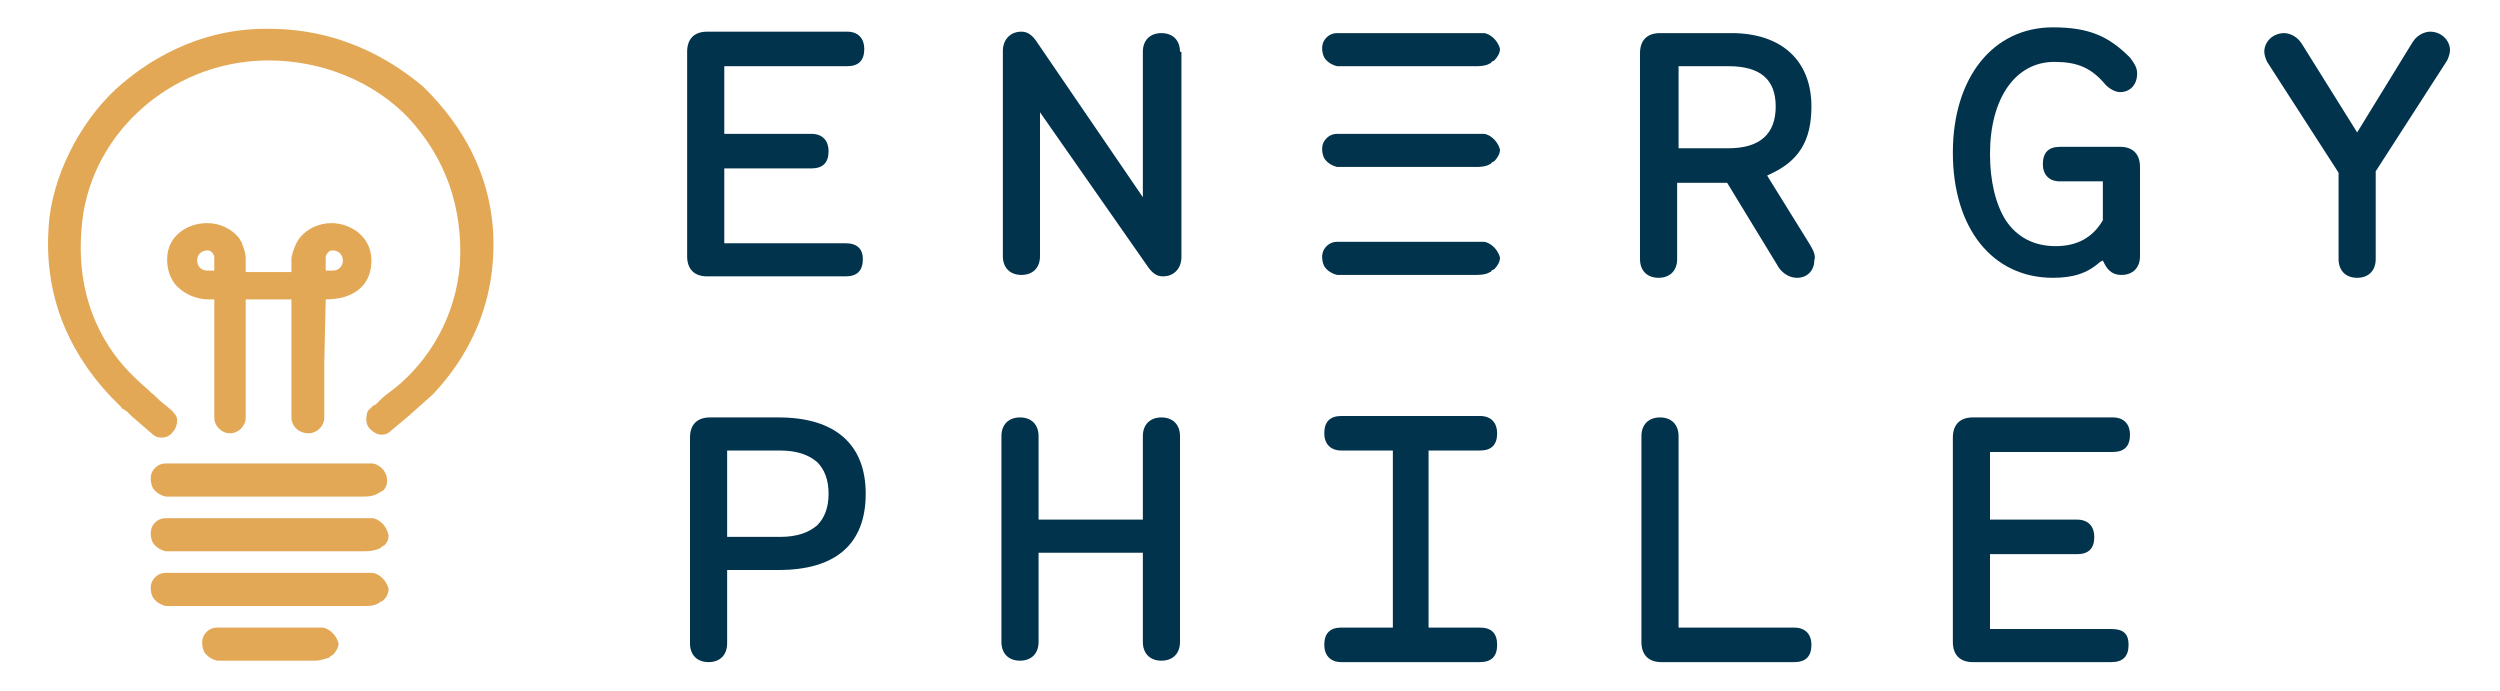
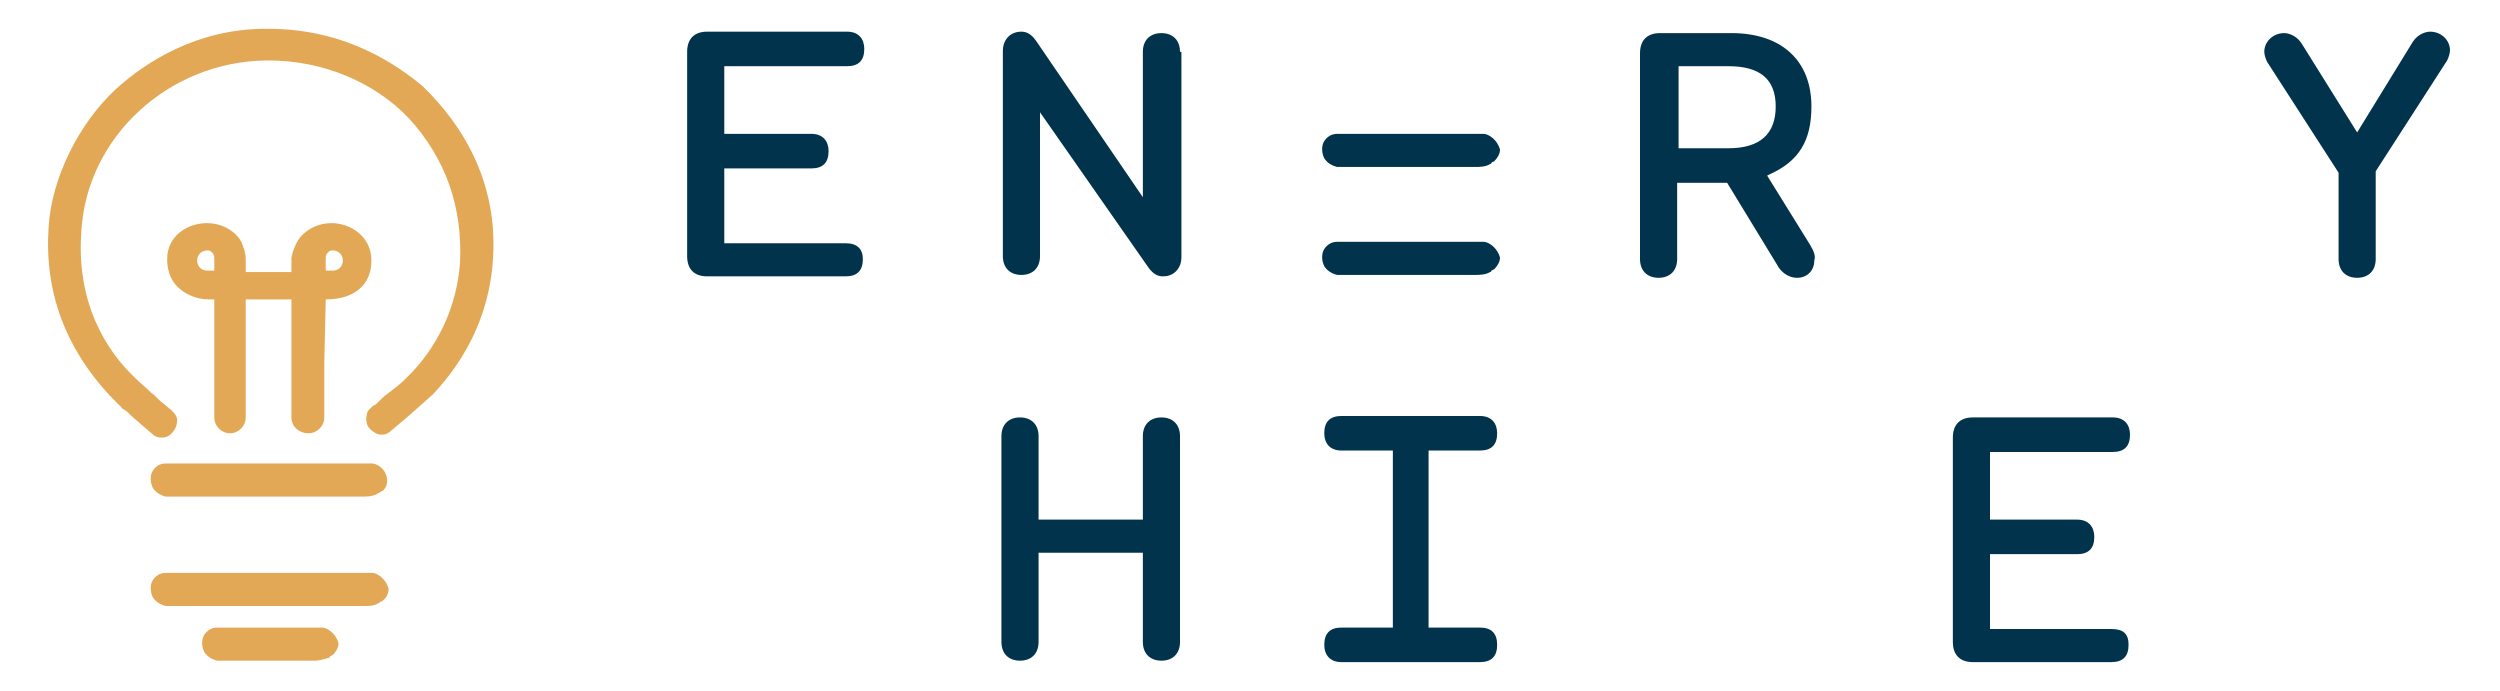
<svg xmlns="http://www.w3.org/2000/svg" width="275" height="76" viewBox="0 0 275 76" fill="none">
  <path d="M93.029 26.758H79.671V18.525H89.257C90.514 18.525 91.143 17.892 91.143 16.625C91.143 15.517 90.514 14.725 89.257 14.725H79.671V7.283H93.186C94.443 7.283 95.071 6.65 95.071 5.383C95.071 4.275 94.443 3.483 93.186 3.483H77.786C76.371 3.483 75.586 4.275 75.586 5.7V28.183C75.586 29.608 76.371 30.4 77.786 30.4H93.029C94.286 30.4 94.914 29.767 94.914 28.5C94.914 27.392 94.286 26.758 93.029 26.758Z" fill="#01334D" />
  <path d="M232.257 69.192H218.9V60.958H228.486C229.743 60.958 230.372 60.325 230.372 59.058C230.372 57.95 229.743 57.158 228.486 57.158H218.9V49.717H232.414C233.672 49.717 234.3 49.083 234.3 47.817C234.3 46.708 233.672 45.917 232.414 45.917H217.014C215.6 45.917 214.814 46.708 214.814 48.133V70.617C214.814 72.042 215.6 72.833 217.014 72.833H232.257C233.514 72.833 234.143 72.2 234.143 70.933C234.143 69.667 233.514 69.192 232.257 69.192Z" fill="#01334D" />
  <path d="M129.8 5.7C129.8 4.433 129.014 3.642 127.757 3.642C126.5 3.642 125.714 4.433 125.714 5.7V21.692L113.928 4.433C113.457 3.8 112.986 3.483 112.357 3.483C110.943 3.483 110.314 4.592 110.314 5.542V28.183C110.314 29.45 111.1 30.242 112.357 30.242C113.614 30.242 114.4 29.45 114.4 28.183V12.35L126.343 29.45C126.814 30.083 127.286 30.4 127.914 30.4C129.329 30.4 129.957 29.292 129.957 28.342V5.7H129.8Z" fill="#01334D" />
  <path d="M190.143 16.308H184.643V7.283H190.143C193.6 7.283 195.328 8.708 195.328 11.717C195.328 14.725 193.6 16.308 190.143 16.308ZM199.1 26.917L194.386 19.317L194.7 19.158C197.843 17.733 199.257 15.517 199.257 11.717C199.257 6.65 195.957 3.642 190.457 3.642H182.6C181.186 3.642 180.4 4.433 180.4 5.858V28.5C180.4 29.767 181.186 30.558 182.443 30.558C183.7 30.558 184.486 29.767 184.486 28.5V20.108H189.986L195.486 29.133C195.8 29.767 196.586 30.558 197.686 30.558C198.786 30.558 199.571 29.767 199.571 28.658C199.728 28.183 199.571 27.708 199.1 26.917Z" fill="#01334D" />
-   <path d="M235.4 18.367C235.4 16.942 234.614 16.15 233.2 16.15H226.6C225.343 16.15 224.714 16.783 224.714 18.05C224.714 19.158 225.343 19.95 226.6 19.95H231.314V24.225C230.214 26.125 228.486 27.075 226.129 27.075C223.772 27.075 221.886 26.125 220.629 24.225C219.529 22.483 218.9 19.95 218.9 16.942C218.9 10.767 221.729 6.808 225.972 6.808C228.486 6.808 230.057 7.442 231.629 9.342C232.1 9.817 232.729 10.133 233.2 10.133C234.3 10.133 235.086 9.342 235.086 8.075C235.086 7.442 234.772 6.967 234.3 6.333C231.943 3.958 229.743 3.008 225.814 3.008C219.214 3.008 214.814 8.55 214.814 16.783C214.814 25.175 219.214 30.558 225.814 30.558C228.014 30.558 229.586 30.083 231 28.817L231.314 28.658L231.472 28.975C231.943 29.925 232.572 30.242 233.357 30.242C234.614 30.242 235.4 29.45 235.4 28.183V18.367Z" fill="#01334D" />
  <path d="M261.328 18.842L269.186 6.65C269.343 6.333 269.5 5.858 269.5 5.542C269.5 4.433 268.557 3.483 267.3 3.483C266.986 3.483 266.043 3.642 265.414 4.592L259.286 14.567L253.157 4.75C252.528 3.8 251.586 3.642 251.271 3.642C250.014 3.642 249.071 4.592 249.071 5.7C249.071 6.017 249.228 6.492 249.386 6.808L257.243 19V28.5C257.243 29.767 258.028 30.558 259.286 30.558C260.543 30.558 261.328 29.767 261.328 28.5V18.842Z" fill="#01334D" />
-   <path d="M79.986 49.558H85.8C87.686 49.558 88.943 50.033 89.886 50.825C90.671 51.617 91.143 52.725 91.143 54.308C91.143 55.892 90.671 57 89.886 57.792C88.943 58.583 87.686 59.058 85.8 59.058H79.986V49.558ZM79.986 62.7H85.643C91.928 62.7 95.228 59.85 95.228 54.308C95.228 48.925 91.928 45.917 85.643 45.917H78.1C76.686 45.917 75.9 46.708 75.9 48.133V70.775C75.9 72.042 76.686 72.833 77.943 72.833C79.2 72.833 79.986 72.042 79.986 70.775V62.7Z" fill="#01334D" />
  <path d="M129.8 47.975C129.8 46.708 129.014 45.917 127.757 45.917C126.5 45.917 125.714 46.708 125.714 47.975V57.158H114.243V47.975C114.243 46.708 113.457 45.917 112.2 45.917C110.943 45.917 110.157 46.708 110.157 47.975V70.617C110.157 71.883 110.943 72.675 112.2 72.675C113.457 72.675 114.243 71.883 114.243 70.617V60.8H125.714V70.617C125.714 71.883 126.5 72.675 127.757 72.675C129.014 72.675 129.8 71.883 129.8 70.617V47.975Z" fill="#01334D" />
-   <path d="M162.8 69.033H157.143V49.558H162.8C164.057 49.558 164.686 48.925 164.686 47.658C164.686 46.55 164.057 45.758 162.8 45.758H147.557C146.3 45.758 145.671 46.392 145.671 47.658C145.671 48.767 146.3 49.558 147.557 49.558H153.214V69.033H147.557C146.3 69.033 145.671 69.667 145.671 70.933C145.671 72.042 146.3 72.833 147.557 72.833H162.8C164.057 72.833 164.686 72.2 164.686 70.933C164.686 69.667 164.057 69.033 162.8 69.033Z" fill="#01334D" />
-   <path d="M197.371 69.033H184.643V47.975C184.643 46.708 183.857 45.917 182.6 45.917C181.343 45.917 180.557 46.708 180.557 47.975V70.617C180.557 72.042 181.343 72.833 182.757 72.833H197.371C198.629 72.833 199.257 72.2 199.257 70.933C199.257 69.667 198.471 69.033 197.371 69.033Z" fill="#01334D" />
-   <path d="M163.743 3.8C163.428 3.642 163.271 3.642 163.114 3.642H147.557H147.086C146.457 3.642 145.986 3.958 145.671 4.433C145.357 4.908 145.357 5.7 145.671 6.333C145.986 6.808 146.457 7.125 147.086 7.283H162.328C162.643 7.283 163.428 7.283 163.9 6.967C163.9 6.967 164.057 6.967 164.057 6.808L164.371 6.65C164.686 6.333 165 5.858 165 5.383C164.843 4.75 164.371 4.117 163.743 3.8Z" fill="#01334D" />
+   <path d="M162.8 69.033H157.143V49.558H162.8C164.057 49.558 164.686 48.925 164.686 47.658C164.686 46.55 164.057 45.758 162.8 45.758H147.557C146.3 45.758 145.671 46.392 145.671 47.658C145.671 48.767 146.3 49.558 147.557 49.558H153.214V69.033H147.557C146.3 69.033 145.671 69.667 145.671 70.933C145.671 72.042 146.3 72.833 147.557 72.833H162.8C164.057 72.833 164.686 72.2 164.686 70.933C164.686 69.667 164.057 69.033 162.8 69.033" fill="#01334D" />
  <path d="M163.743 14.883C163.428 14.725 163.271 14.725 163.114 14.725H147.557H147.086C146.457 14.725 145.986 15.041 145.671 15.517C145.357 15.992 145.357 16.783 145.671 17.416C145.986 17.892 146.457 18.208 147.086 18.366H162.328C162.643 18.366 163.428 18.366 163.9 18.05C163.9 18.05 164.057 18.05 164.057 17.892L164.371 17.733C164.686 17.416 165 16.942 165 16.466C164.843 15.833 164.371 15.2 163.743 14.883Z" fill="#01334D" />
  <path d="M163.743 26.758C163.428 26.6 163.271 26.6 163.114 26.6H147.557H147.086C146.457 26.6 145.986 26.916 145.671 27.392C145.357 27.866 145.357 28.658 145.671 29.291C145.986 29.767 146.457 30.083 147.086 30.241H162.328C162.643 30.241 163.428 30.241 163.9 29.925C163.9 29.925 164.057 29.925 164.057 29.767L164.371 29.608C164.686 29.291 165 28.817 165 28.341C164.843 27.708 164.371 27.075 163.743 26.758Z" fill="#01334D" />
  <path d="M41.486 63.175C41.172 63.017 41.014 63.017 40.857 63.017H18.7H18.229C17.6 63.017 17.129 63.333 16.814 63.808C16.5 64.283 16.5 65.075 16.814 65.708C17.129 66.183 17.6 66.5 18.229 66.658H40.072H40.229C40.543 66.658 41.172 66.658 41.643 66.342C41.643 66.342 41.8 66.342 41.8 66.183H41.957C42.429 65.867 42.743 65.392 42.743 64.758C42.586 64.125 42.114 63.492 41.486 63.175Z" fill="#E2A856" />
  <path d="M35.986 69.192C35.671 69.033 35.514 69.033 35.357 69.033H24.357H23.886C23.257 69.033 22.786 69.35 22.471 69.825C22.157 70.3 22.157 71.091 22.471 71.725C22.786 72.2 23.257 72.516 23.886 72.675H34.571H34.728C35.043 72.675 35.671 72.516 36.143 72.358C36.143 72.358 36.3 72.358 36.3 72.2L36.614 72.041C36.928 71.725 37.243 71.25 37.243 70.775C37.086 70.141 36.614 69.508 35.986 69.192Z" fill="#E2A856" />
-   <path d="M41.486 57.158C41.172 57 41.014 57 40.857 57H18.7H18.229C17.6 57 17.129 57.317 16.814 57.792C16.5 58.267 16.5 59.058 16.814 59.692C17.129 60.167 17.6 60.483 18.229 60.642H40.072C40.229 60.642 40.857 60.642 41.329 60.483C41.486 60.483 41.643 60.325 41.8 60.325C41.957 60.167 42.114 60.008 42.272 60.008C42.586 59.692 42.743 59.375 42.743 58.9C42.586 58.108 42.114 57.475 41.486 57.158Z" fill="#E2A856" />
  <path d="M41.486 51.142C41.172 50.983 41.014 50.983 40.857 50.983H18.7H18.229C17.6 50.983 17.129 51.3 16.814 51.775C16.5 52.25 16.5 53.042 16.814 53.675C17.129 54.15 17.6 54.467 18.229 54.625H40.072C40.229 54.625 40.7 54.625 41.172 54.467C41.643 54.308 41.957 53.992 42.114 53.992C42.429 53.675 42.586 53.358 42.586 52.883C42.586 52.092 42.114 51.458 41.486 51.142Z" fill="#E2A856" />
  <path d="M12.1 43.542C12.414 43.858 12.886 44.333 13.357 44.808C13.357 44.967 13.514 44.967 13.514 44.967L13.986 45.283L14.143 45.442C14.143 45.442 14.143 45.442 14.3 45.6L14.457 45.758L16.657 47.658C16.971 47.975 17.286 48.133 17.757 48.133C18.229 48.133 18.7 47.975 19.014 47.5C19.328 47.183 19.486 46.708 19.486 46.233C19.486 45.758 19.171 45.442 18.857 45.125L17.914 44.333C17.443 44.017 17.128 43.542 16.657 43.225C16.029 42.592 15.4 42.117 14.771 41.483C11.786 38.633 8.329 33.408 8.957 25.333C9.586 15.042 18.543 6.808 29.229 6.65C29.386 6.65 29.543 6.65 29.543 6.65C35.514 6.65 41.171 9.025 44.943 12.983C49.029 17.417 50.914 22.8 50.6 28.975C50.129 34.992 47.143 39.267 44.629 41.642C44 42.275 43.371 42.75 42.743 43.225C42.271 43.542 41.8 44.017 41.328 44.492L41.014 44.65C41.014 44.65 41.014 44.65 40.857 44.808C40.7 44.967 40.7 44.967 40.543 45.125C40.386 45.283 40.386 45.442 40.386 45.442C40.228 46.075 40.228 46.708 40.7 47.183C41.014 47.5 41.486 47.817 41.957 47.817C42.428 47.817 42.743 47.658 43.057 47.342L44.943 45.758L47.614 43.383C50.914 39.9 54.843 33.883 54.214 25.017C53.743 19.317 51.228 14.092 46.514 9.5C43.843 7.283 38.186 3.167 29.543 3.167H29.229C21.686 3.167 16.029 6.808 12.729 9.817C8.643 13.617 5.657 19.633 5.343 25.017C4.871 32.142 7.229 38.317 12.1 43.542Z" fill="#E2A856" />
  <path d="M35.829 32.933C35.986 32.933 37.086 32.933 38.029 32.617C39.914 31.983 40.857 30.558 40.857 28.658C40.857 25.967 38.5 24.542 36.457 24.542C35.043 24.542 33.786 25.175 33 26.125C32.529 26.758 32.214 27.55 32.057 28.342V29.925H27.029V28.5C27.029 27.708 26.714 27.075 26.557 26.6C26.4 26.442 26.4 26.283 26.243 26.125C25.457 25.175 24.2 24.542 22.786 24.542C20.586 24.542 18.386 25.967 18.386 28.5C18.386 29.608 18.7 30.717 19.486 31.508C20.271 32.3 21.529 32.933 22.943 32.933H23.572V34.2V44.017V45.917C23.572 46.867 24.357 47.658 25.3 47.658C26.243 47.658 27.029 46.867 27.029 45.917V44.017V43.858V32.933H32.057V40.533V44.017V45.917C32.057 46.867 32.843 47.658 33.943 47.658C34.886 47.658 35.672 46.867 35.672 45.917V44.017V43.858V39.9L35.829 32.933ZM23.572 29.767H23.1H22.786C22.157 29.767 21.686 29.292 21.686 28.658C21.686 28.025 22.157 27.55 22.786 27.55C22.943 27.55 23.1 27.55 23.257 27.708C23.414 27.867 23.572 28.025 23.572 28.342V29.767ZM36.143 27.708C36.3 27.55 36.457 27.55 36.614 27.55C37.243 27.55 37.714 28.025 37.714 28.658C37.714 29.292 37.243 29.767 36.614 29.767H35.829V28.342C35.829 28.025 35.986 27.867 36.143 27.708Z" fill="#E2A856" />
</svg>